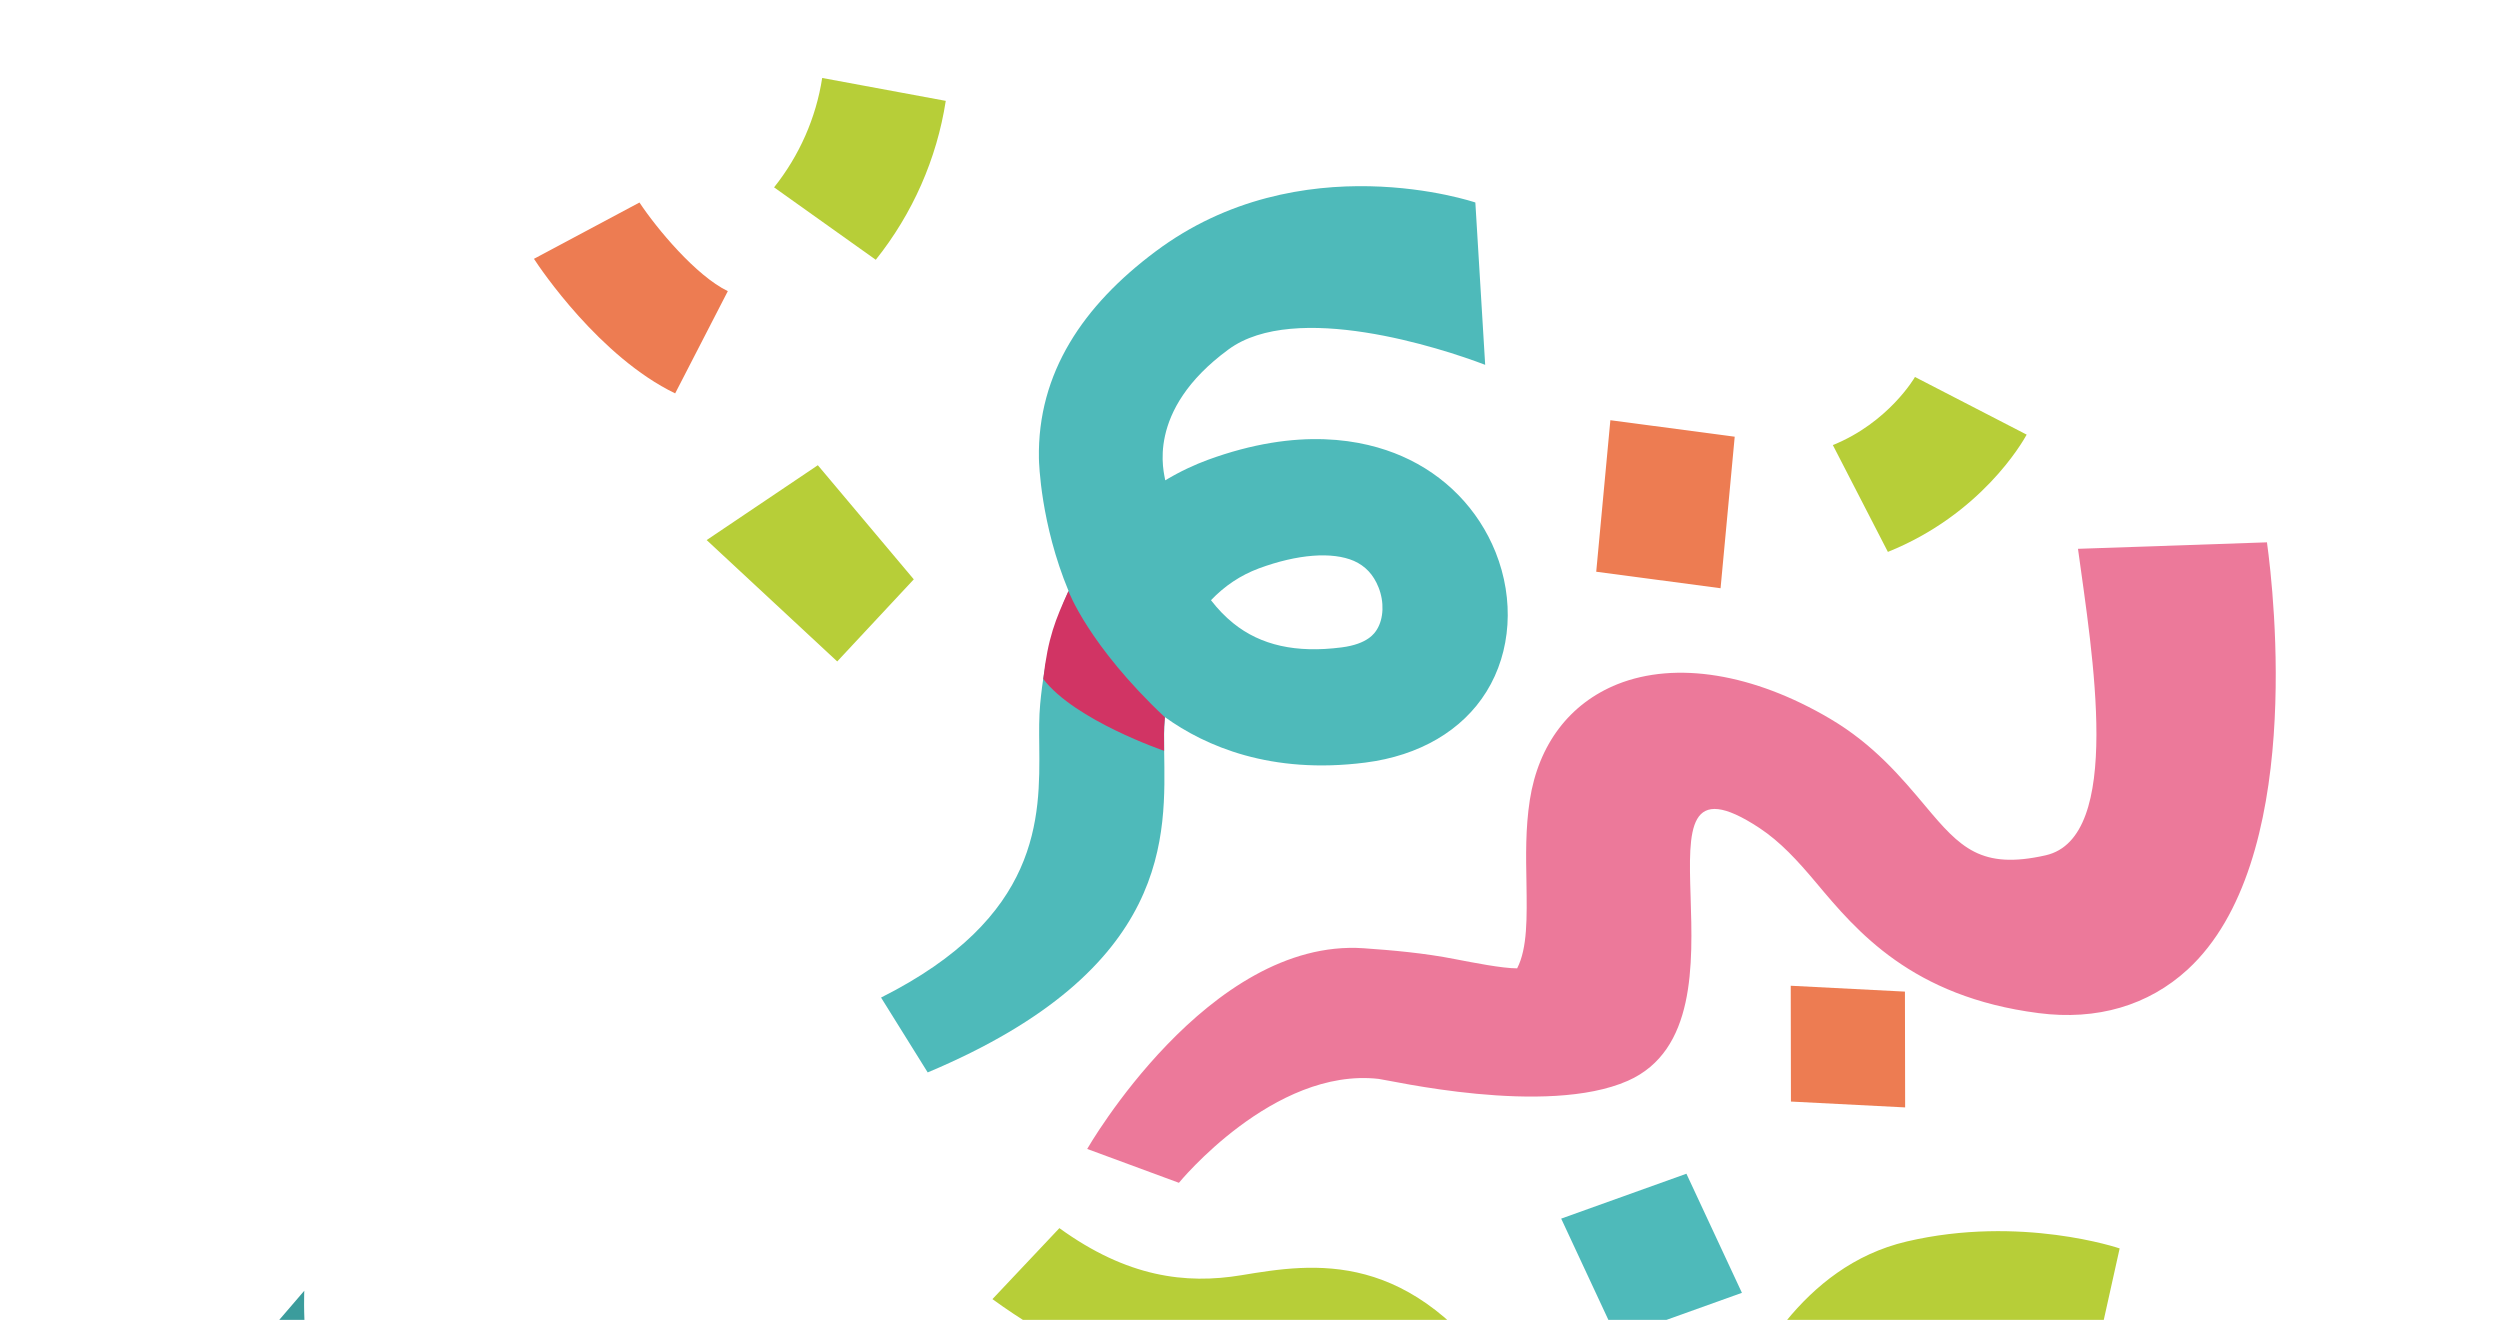
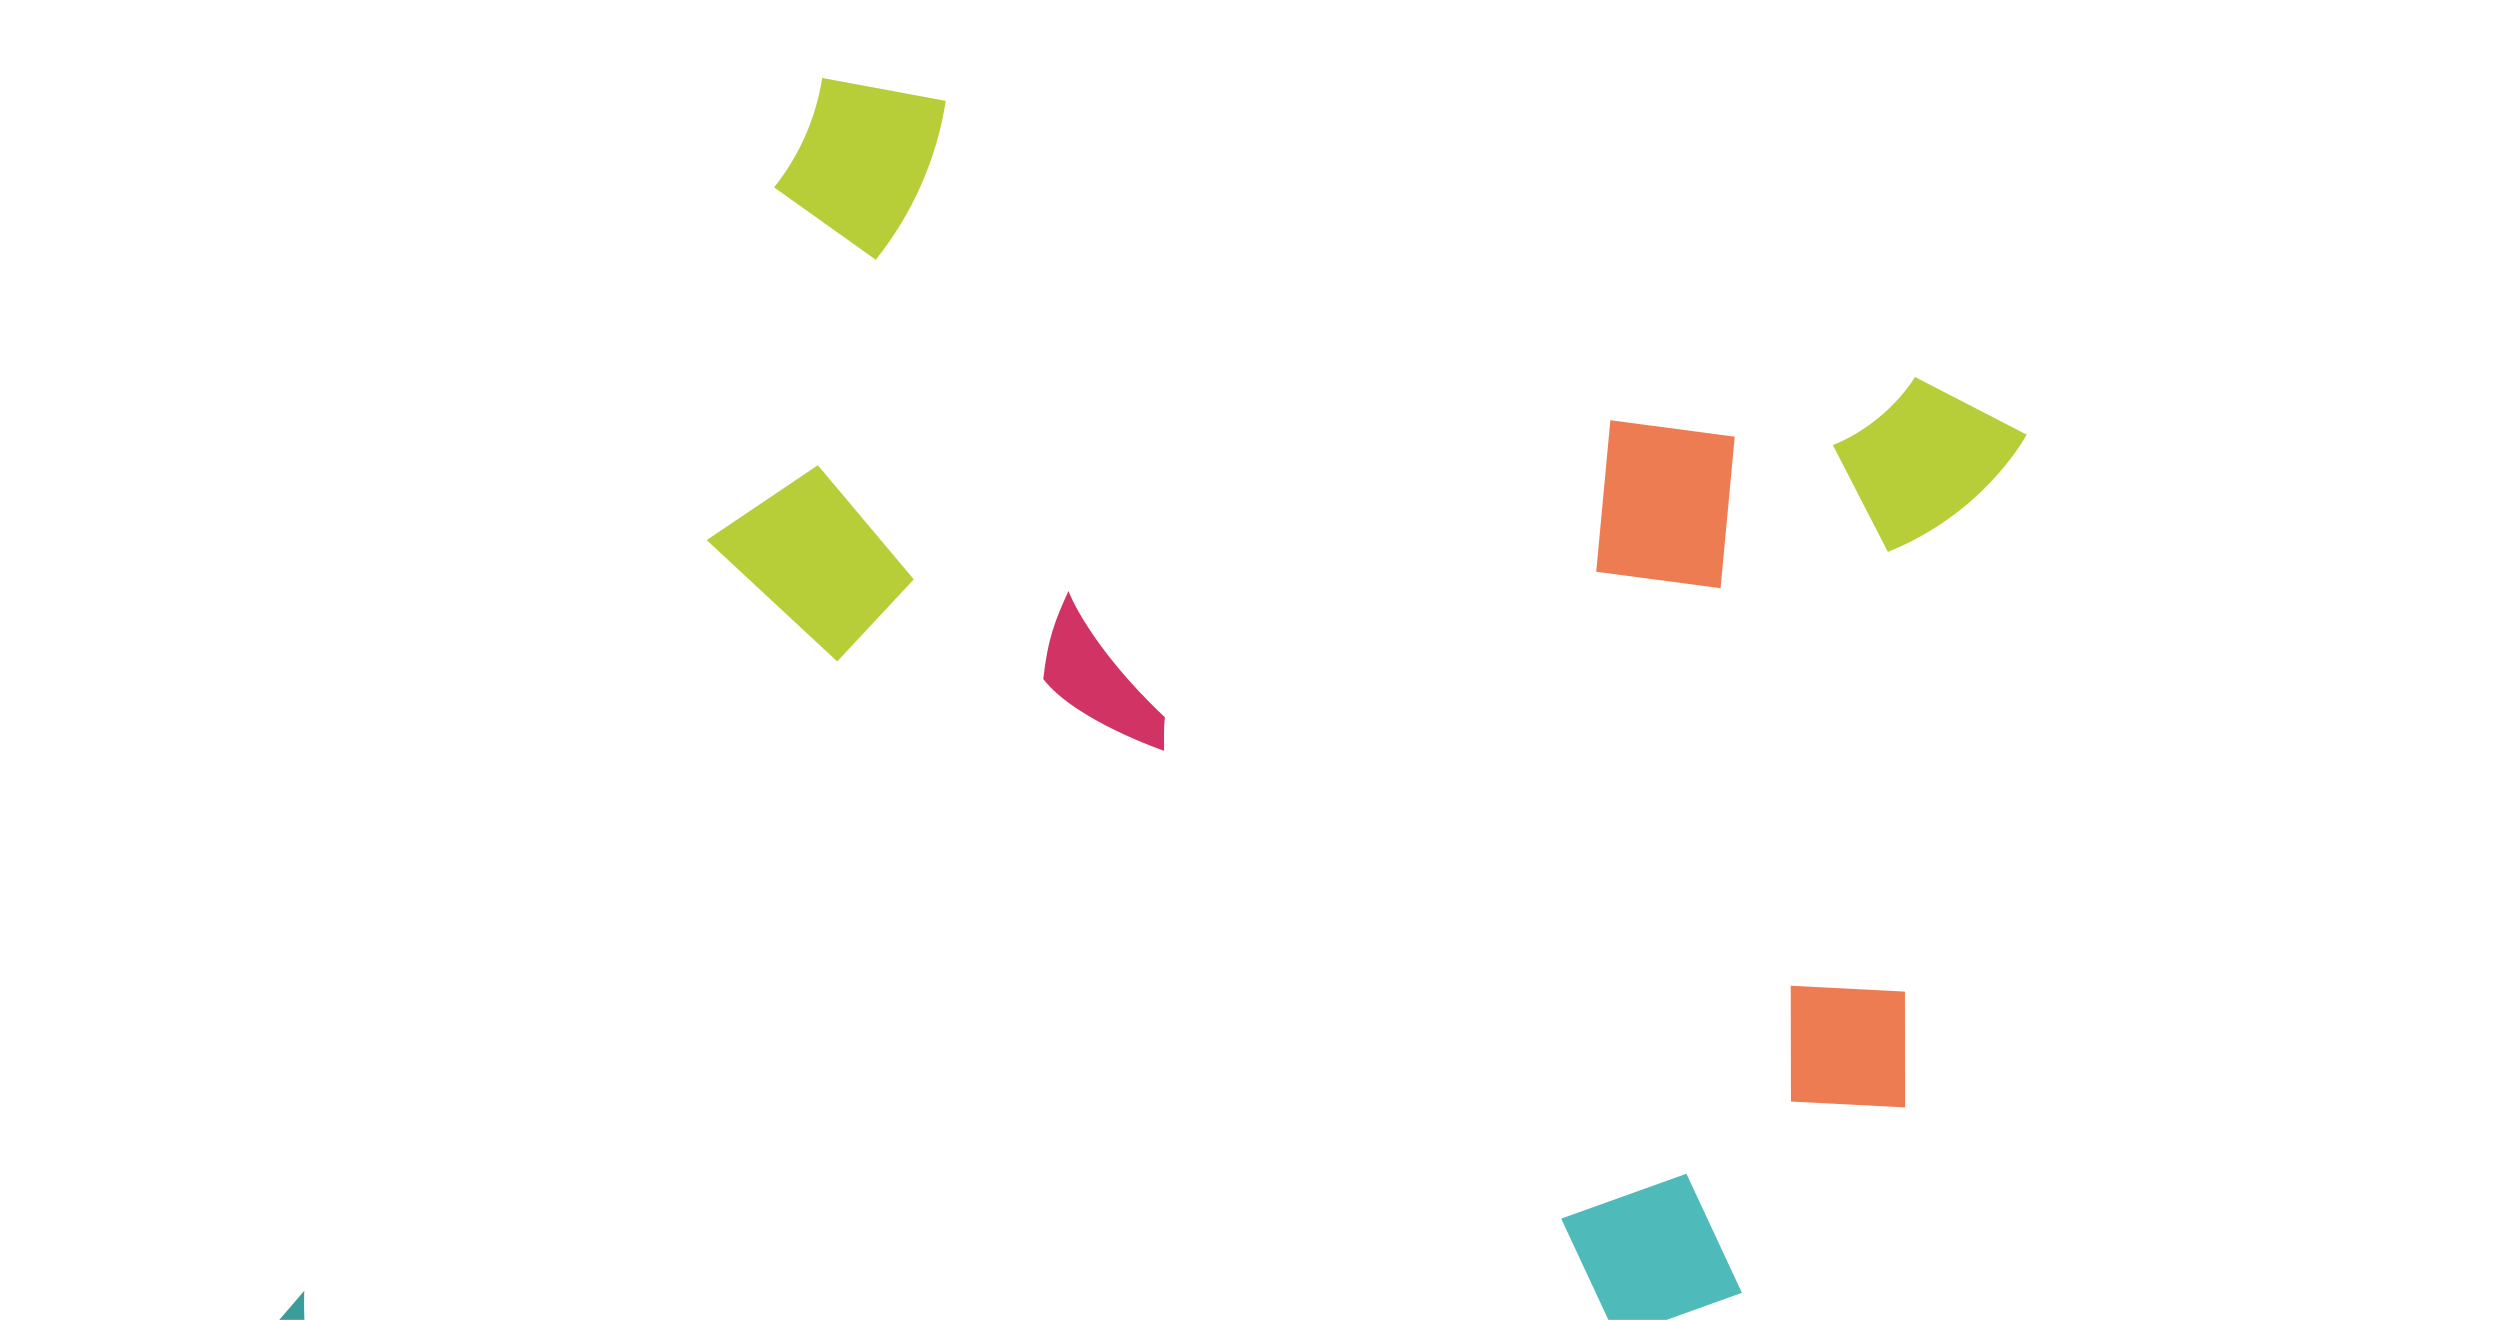
<svg xmlns="http://www.w3.org/2000/svg" width="644" height="340" viewBox="0 0 644 340" fill="none">
  <g clip-path="url(#clip0_1230_5325)">
    <path d="M78.387 332.492C78.387 332.492 77.31 353.989 84.605 372.797C93.274 395.236 110.157 406.655 110.157 406.655L90.641 407.73C90.641 407.73 78.478 400.809 69.847 379.515C63.283 363.338 65.104 347.952 65.104 347.952L78.387 332.492Z" fill="#3B9C9C" />
-     <path d="M363.304 378.006C350.991 359.595 341.35 358.845 327.915 359.299C310.584 359.87 284.978 355.939 255.652 334.654L272.899 316.368C290.316 328.985 305.39 330.885 319.786 328.494C338.306 325.44 363.644 321.237 388.259 358.094C398.525 373.464 410.353 385.385 421.889 385.727C430.275 386.011 437.823 377.067 442.661 369.542C443.103 368.873 444.126 366.879 444.988 365.104C451.208 352.896 463.725 326.243 491.198 319.801C520.579 312.915 546.022 321.593 546.022 321.593L536.409 364.854C525.241 359.288 516.365 358.681 508.315 359.801C477.976 364.095 483.326 422.142 437.296 425.34C392.98 428.537 370.97 389.445 363.304 378.006Z" fill="#B7CE38" />
-     <path d="M238.976 276.256L226.961 256.971C268.163 236.274 267.905 210.652 267.712 192.002C267.667 188.238 267.64 184.676 267.948 181.385C269.013 169.722 271.672 160.166 275.269 152.256C268.071 134.926 267.649 119.204 267.626 118.142C267.204 96.016 279.125 78.648 297.587 64.837C334.958 36.782 380.05 52.161 380.05 52.161L382.581 93.981C371.288 89.661 333.616 77.398 316.461 90.014C294.807 105.899 299.973 122.029 300.163 123.733C304.097 121.366 307.844 119.677 311.08 118.477C334.532 109.882 351.224 113.193 361.108 117.501C372.222 122.346 380.794 131.126 385.266 142.256C390.143 154.461 389.295 167.876 382.919 178.156C376.714 188.182 365.633 194.671 351.706 196.442C327.385 199.547 310.516 192.232 300.093 184.734C300.086 185.005 300.029 185.298 300.022 185.569C299.848 187.462 299.857 190.198 299.889 193.371C300.145 214.854 302.393 249.588 238.976 276.256ZM311.95 154.615C313.675 156.843 315.598 158.866 317.718 160.565C324.775 166.251 333.897 168.269 345.545 166.776C352.394 165.91 354.135 163.068 354.711 162.132C356.44 159.325 356.612 155.05 355.108 151.297C353.791 147.997 351.712 145.804 348.775 144.491C343.174 142.073 334.25 142.738 324.301 146.412C319.541 148.185 315.425 150.959 311.95 154.615Z" fill="#4EBABA" />
-     <path d="M303.689 304.69L280.06 295.967C280.06 295.967 311.254 241.56 351.243 244.266C358.732 244.79 366.886 245.502 374.793 247.066C379.497 247.968 386.919 249.445 390.817 249.447C393.495 244.231 393.348 236.372 393.216 227.464C393.09 220.549 392.946 213.434 394.08 206.09C396.305 191.778 404.325 181.199 416.684 176.239C431.75 170.25 451.678 173.494 471.436 185.152C482.704 191.806 489.797 200.277 496.042 207.716C504.96 218.371 510.341 224.072 526.955 220.329C547.055 215.783 538.968 168.399 535.289 141.376L583.968 139.706C585.827 153.224 593.549 222.153 563.531 249.748C553.426 259.03 540.142 262.932 525.13 260.975C492.459 256.782 478.274 239.841 467.922 227.486C463.019 221.637 458.61 216.854 453.264 213.312C416.084 188.802 454.378 262.926 419.321 278.417C398.297 287.683 357.867 278.228 355.143 277.924C328.084 274.864 303.689 304.69 303.689 304.69Z" fill="#EC799A" />
    <path d="M275.227 152.246C271.873 159.692 269.965 164.156 268.741 174.905C276.885 185.569 299.873 193.409 299.873 193.409C299.841 190.235 299.793 187.486 300.006 185.607C300.013 185.336 300.07 185.043 300.077 184.772C280.332 166.168 275.227 152.246 275.227 152.246Z" fill="#D13464" />
    <path d="M215.669 170.389L182.035 139.123L210.674 119.842L235.392 149.238L215.669 170.389Z" fill="#B7CE38" />
-     <path d="M173.92 101.335C154.505 91.941 139.202 69.23 137.546 66.674L164.728 52.167C169.166 58.874 179.286 71.032 187.486 75L173.92 101.335Z" fill="#ED7C52" />
    <path d="M225.597 66.918L199.401 48.262C205.913 40.098 210.219 30.361 211.796 20.084L243.628 25.982C241.327 40.892 235.087 55.045 225.597 66.918Z" fill="#B7CE38" />
    <path d="M414.831 108.247L446.862 112.495L443.218 151.529L411.188 147.281L414.831 108.247Z" fill="#ED7C52" />
    <path d="M486.321 142.17L472.144 114.651C486.453 108.872 493.245 97.25 493.292 97.11L522.071 111.962C520.936 114.034 510.308 132.508 486.321 142.17Z" fill="#B7CE38" />
    <path d="M461.294 253.929L490.712 255.439L490.764 285.27L461.346 283.761L461.294 253.929Z" fill="#ED7C52" />
    <path d="M434.42 302.352L448.718 333.032L416.46 344.597L402.162 313.917L434.42 302.352Z" fill="#4EBABA" />
  </g>
  <defs>
    <clipPath id="clip0_1230_5325">
      <rect width="519" height="473" fill="white" transform="translate(152.684 -41) rotate(18.832)" />
    </clipPath>
  </defs>
</svg>